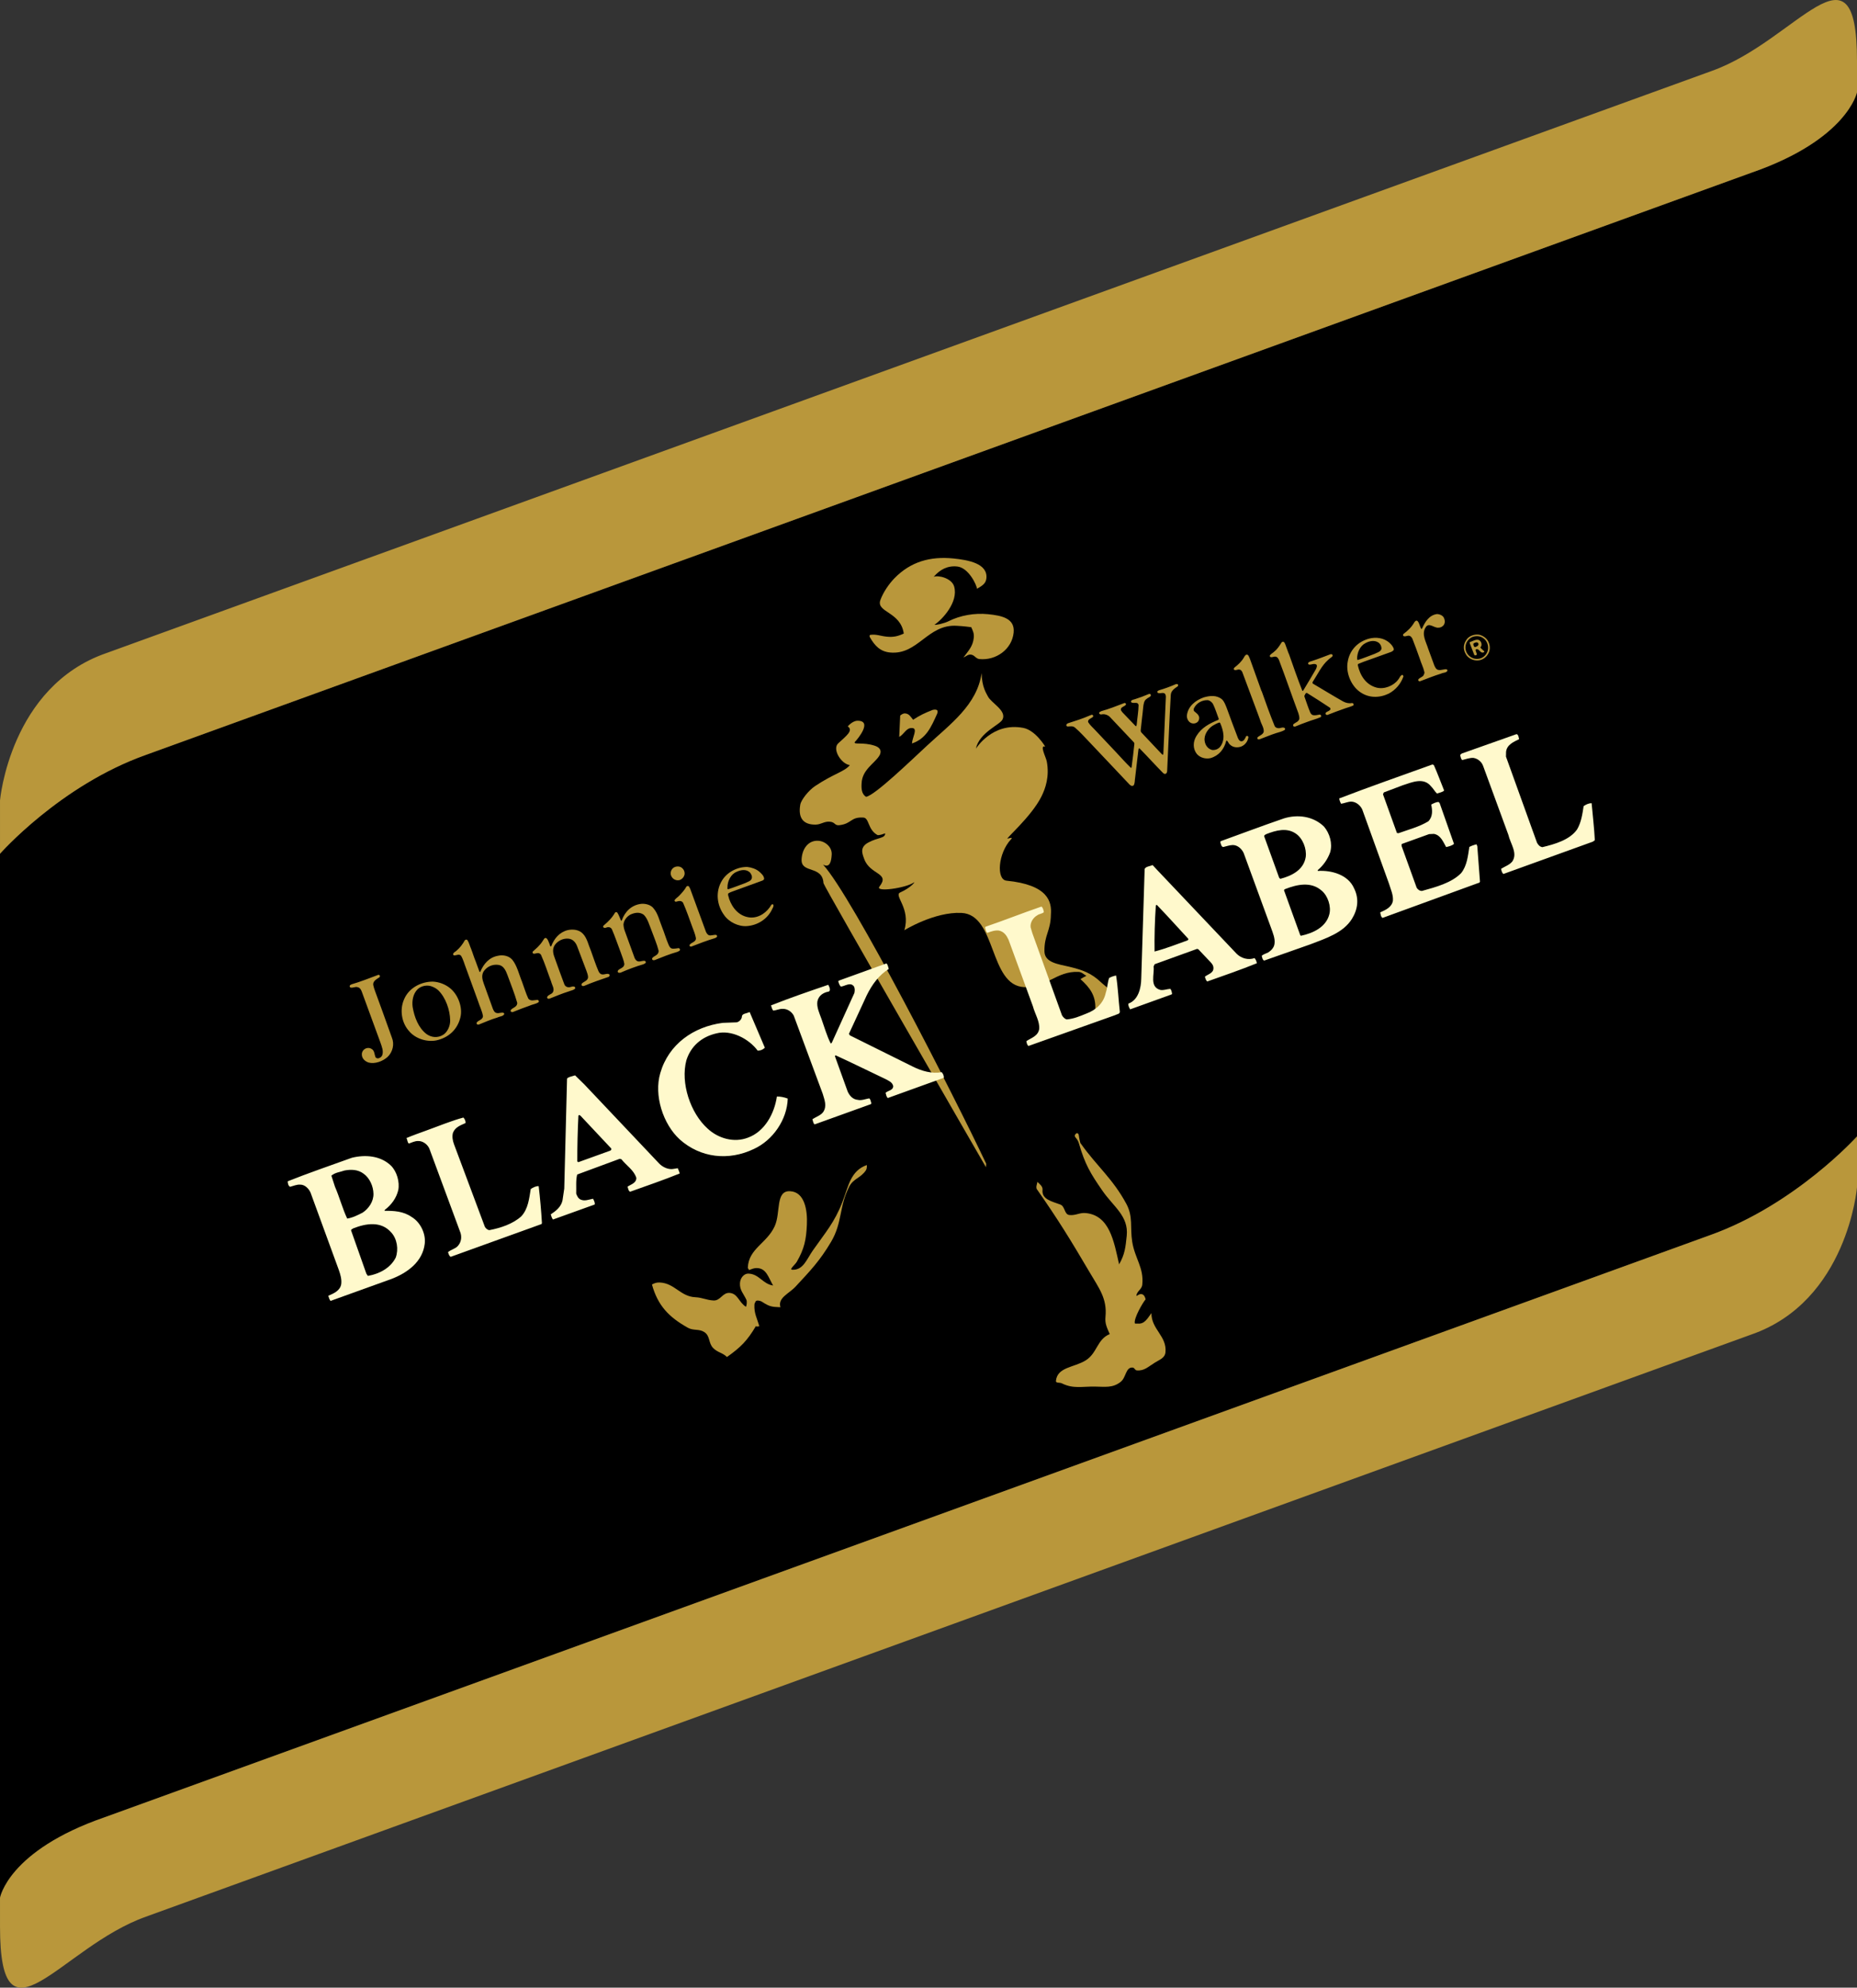
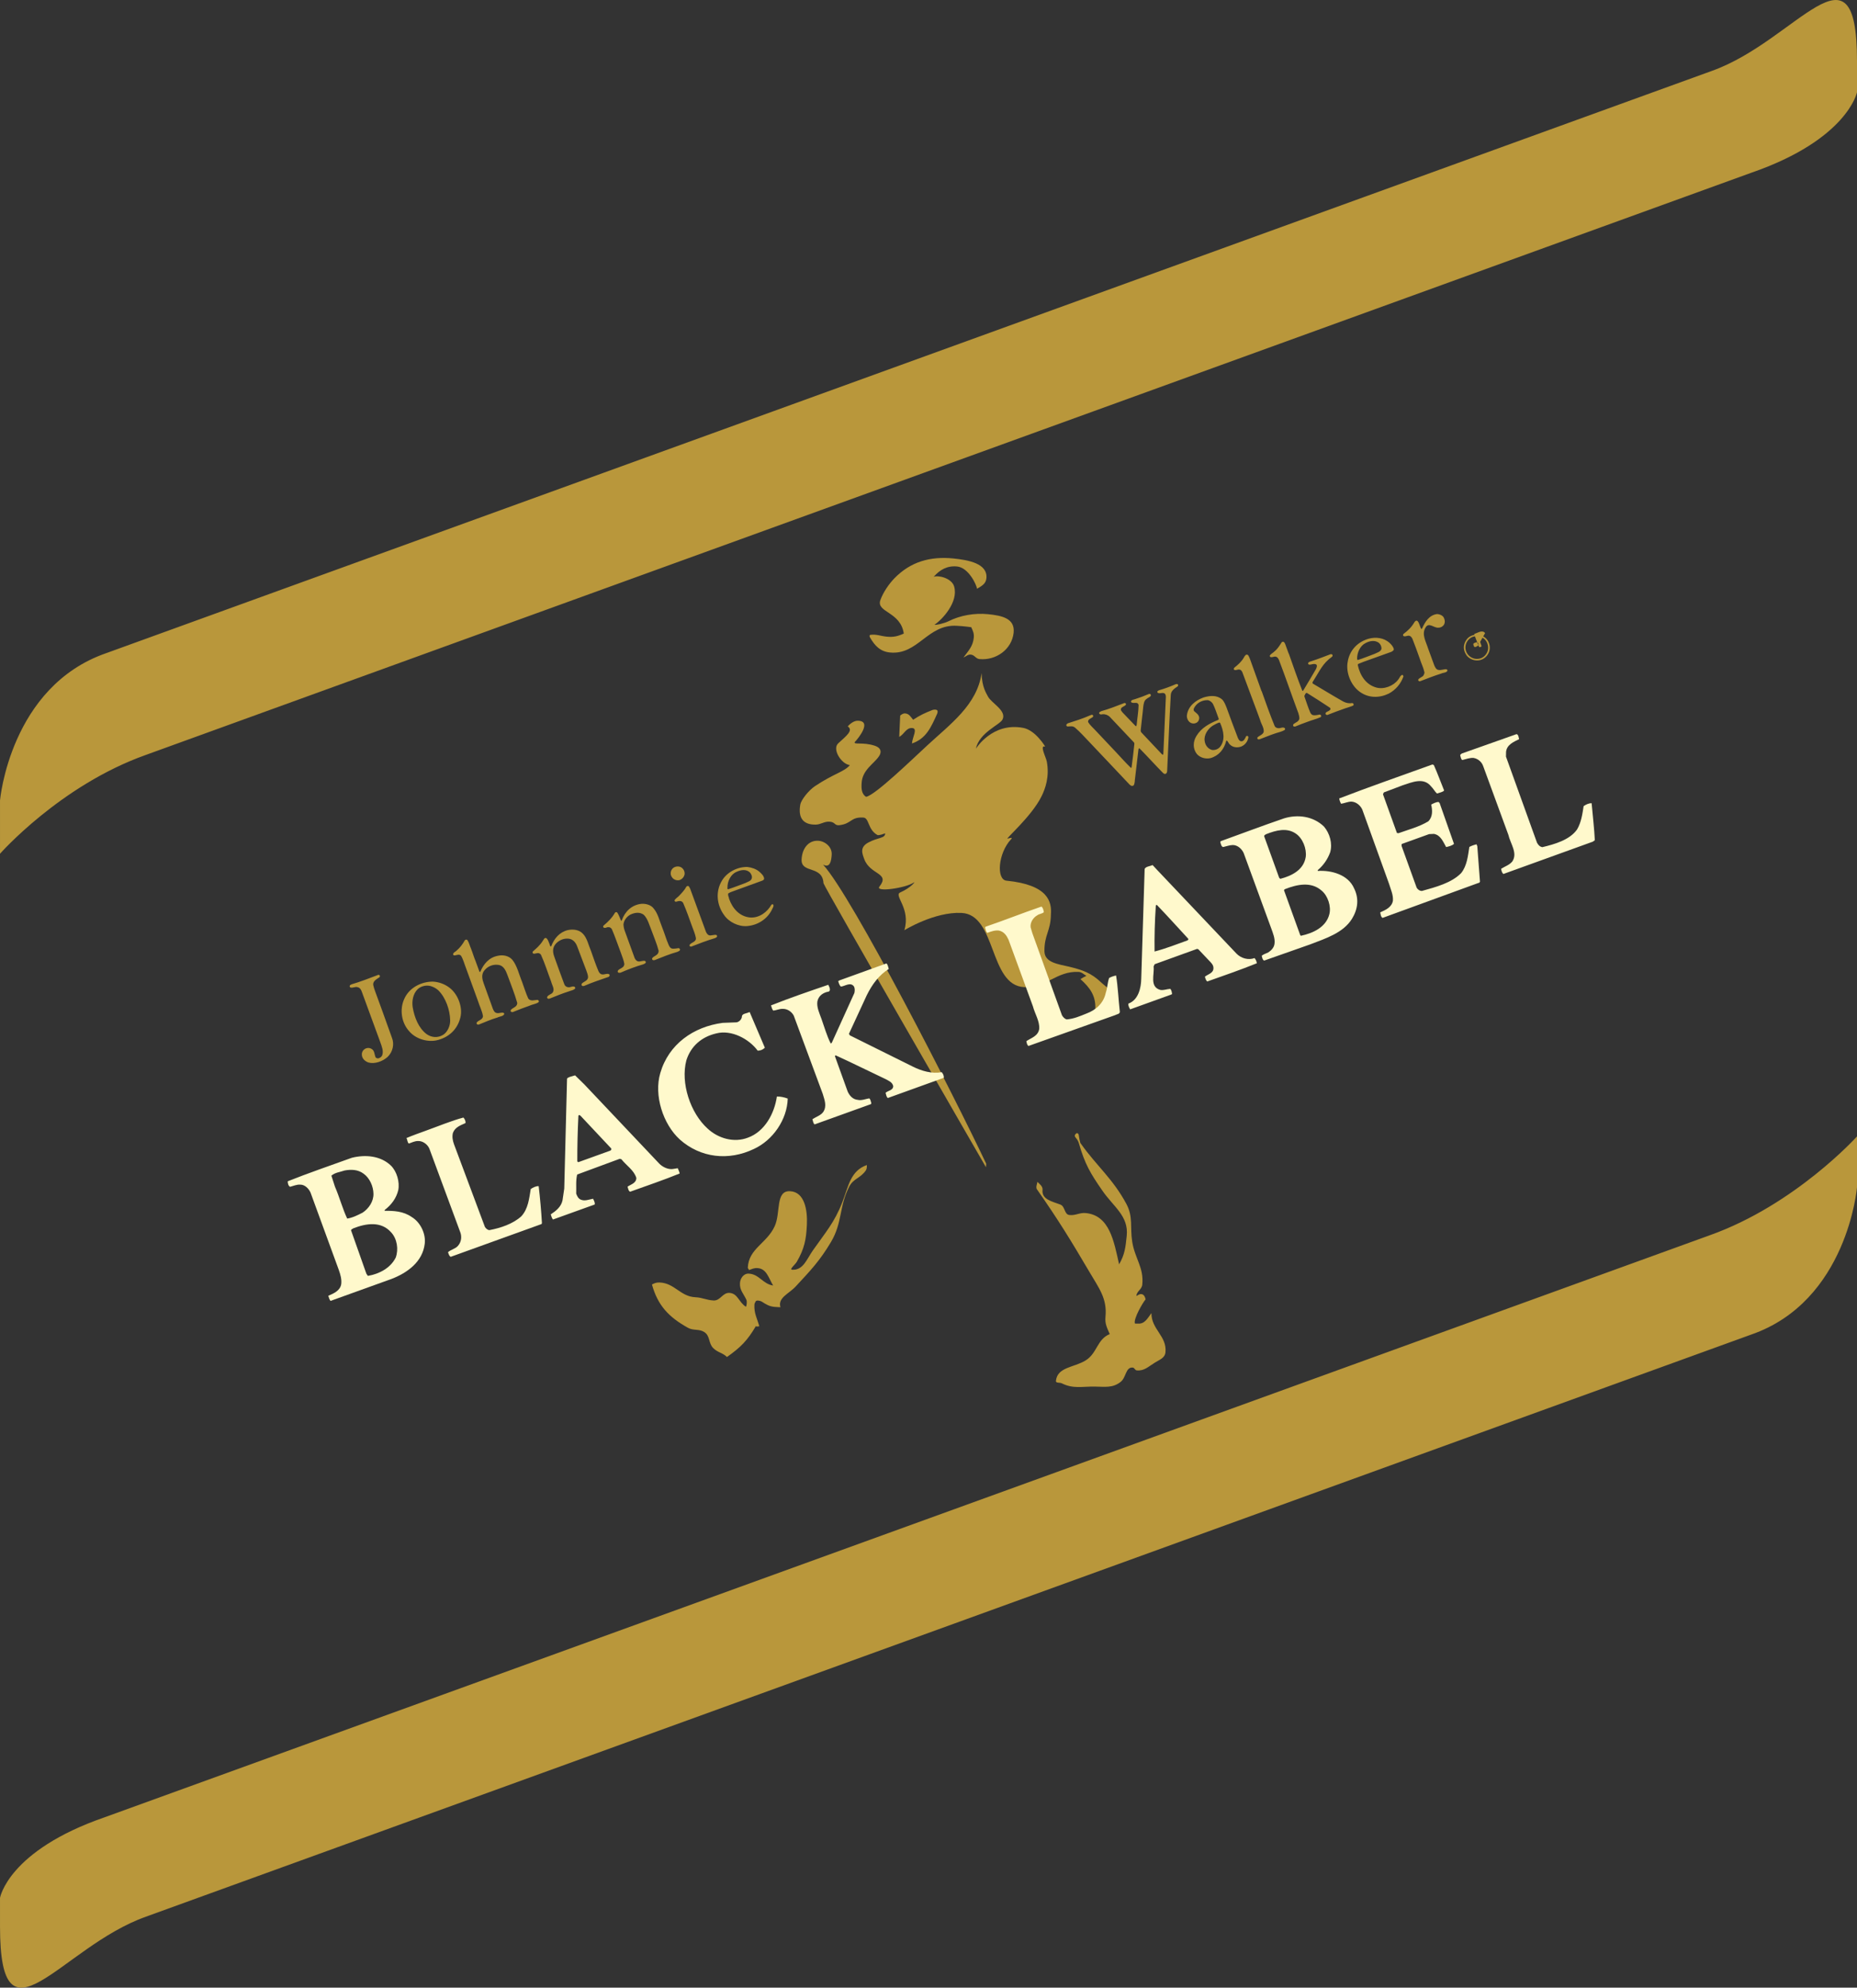
<svg xmlns="http://www.w3.org/2000/svg" xml:space="preserve" width="168.215mm" height="180.028mm" version="1.1" style="shape-rendering:geometricPrecision; text-rendering:geometricPrecision; image-rendering:optimizeQuality; fill-rule:evenodd; clip-rule:evenodd" viewBox="0 0 168.217 180.029">
  <rect x="0" y="0" width="168.217" height="180.029" fill="#333333" stroke="none" />
  <defs>
    <style type="text/css"> .fil2 {fill:#FFF9CC} .fil1 {fill:#B9973B} .fil0 {fill:black} </style>
  </defs>
  <g id="Layer_x0020_1">
    <g id="_736801360">
-       <path class="fil0" d="M9.47 164.599l145.405 -52.717c7.755,-2.757 13.341,-8.953 13.341,-8.953l0 -94.571c0,0 -0.861,4.278 -9.595,7.295l-145.407 52.721c-7.758,2.753 -13.215,8.952 -13.215,8.952l0 94.567c0,0 0.735,-4.274 9.47,-7.294z" />
      <path class="fil1" d="M13.215 68.374l145.407 -52.721c8.734,-3.017 9.595,-7.295 9.595,-7.295l0 -2.818c0,-11.566 -5.418,-1.865 -13.175,0.891l-145.405 52.721c-8.735,3.017 -9.636,13.343 -9.636,13.343l0 4.831c0,0.001 5.458,-6.198 13.215,-8.952zm0 105.227l0 0 145.407 -52.721c8.734,-3.017 9.595,-13.345 9.595,-13.345l0 -4.606c0,0 -5.587,6.196 -13.341,8.953l-145.405 52.717c-8.734,3.021 -9.47,7.294 -9.47,7.294l0 2.597c0,11.565 5.458,1.864 13.215,-0.889zm65.246 -101.433l0 0c0.815,-0.145 4.096,-3.324 5.531,-4.65 2.099,-1.944 4.517,-3.675 4.928,-6.556 0.017,1.289 0.459,1.876 0.566,2.106 0.295,0.607 1.739,1.292 1.323,2.105 -0.246,0.486 -2.1,1.174 -2.409,2.64 0,0 1.485,-2.426 4.288,-1.887 1.118,0.21 1.996,1.698 1.996,1.698 -0.545,-0.185 0.061,0.945 0.138,1.337 0.261,1.37 -0.124,2.46 -0.477,3.168 -0.897,1.825 -3.348,3.912 -3.064,3.827 0.274,-0.078 0.468,-0.121 0.314,0.047 -1.199,1.282 -1.355,3.668 -0.422,3.762 3.787,0.376 4.114,1.913 4.022,3.068 -0.018,1.505 -0.605,1.839 -0.584,3.331 0.018,1.036 1.265,1.16 2.255,1.396 1.211,0.297 1.978,0.561 2.887,1.424 0.418,0.395 0.919,0.631 0.891,1.221 -0.041,0.857 -0.876,1.034 -1.548,1.54 0.021,-0.148 0.117,-0.221 0.123,-0.368 0.056,-1.181 -0.478,-1.92 -1.347,-2.696 0.203,-0.125 0.339,-0.202 0.54,-0.297 -0.256,-0.145 -0.419,-0.344 -0.72,-0.358 -1.986,-0.091 -2.934,1.474 -4.92,1.38 -3.196,-0.152 -2.48,-6.57 -5.677,-6.721 -2.45,-0.116 -5.175,1.568 -5.175,1.568 0.601,-1.974 -0.979,-3.145 -0.384,-3.415 1.029,-0.462 1.413,-1.029 1.252,-0.914 -0.722,0.516 -3.547,0.911 -3.124,0.378 1.003,-1.269 -0.854,-1.04 -1.379,-2.504 -0.172,-0.476 -0.429,-1.052 0.363,-1.484 0.88,-0.482 1.549,-0.368 1.534,-0.837 -0.544,0.209 -0.683,0.159 -0.683,0.159 -0.926,-0.489 -0.735,-1.603 -1.331,-1.59 -1.125,-0.054 -1.006,0.557 -2.124,0.692 -0.478,0.054 -0.353,-0.291 -0.916,-0.318 -0.498,-0.023 -0.753,0.261 -1.251,0.267 -1.113,0.013 -1.595,-0.604 -1.382,-1.809 0.073,-0.425 0.742,-1.283 1.344,-1.684 1.697,-1.134 2.668,-1.299 3.145,-1.896 -0.778,-0.101 -1.624,-1.448 -1.051,-1.974 0.738,-0.678 1.397,-1.167 0.863,-1.532 0,0 0.419,-0.513 0.893,-0.513 1.352,0 0.062,1.603 -0.263,1.937 -0.103,0.253 0.75,-0.02 1.8,0.321 0.923,0.3 0.391,0.968 0.391,0.968 -0.454,0.679 -1.51,1.229 -1.565,2.427 -0.032,0.482 -0.009,0.993 0.409,1.239zm19.45 31.418l0 0c1.451,2.048 2.888,3.161 4.121,5.454 0.629,1.175 0.321,2.096 0.528,3.419 0.241,1.53 1.069,2.347 0.914,3.892 -0.045,0.457 -0.504,0.575 -0.536,1.033 0.156,-0.077 0.261,-0.191 0.453,-0.173 0.24,0.024 0.327,0.252 0.387,0.473 -0.249,0.276 -1.1,1.735 -0.978,2.18 0.116,0.043 0.13,0.006 0.264,0.017 0.619,0.059 0.877,-0.459 1.238,-0.951 -0.013,1.477 1.419,2.08 1.272,3.549 -0.049,0.522 -0.526,0.665 -0.958,0.936 -0.577,0.349 -0.96,0.775 -1.647,0.704 -0.161,-0.017 -0.193,-0.237 -0.355,-0.254 -0.66,-0.064 -0.59,0.907 -1.104,1.299 -0.722,0.568 -1.417,0.432 -2.321,0.423 -1.171,-0.021 -1.968,0.225 -3.015,-0.3 -0.181,-0.085 -0.543,0 -0.523,-0.213 0.128,-1.264 1.615,-1.201 2.685,-1.853 1.065,-0.654 1.03,-1.918 2.189,-2.388 -0.241,-0.568 -0.447,-0.938 -0.385,-1.56 0.166,-1.664 -0.596,-2.607 -1.442,-4.052 -1.767,-2.999 -2.802,-4.687 -4.787,-7.534 0,0 -0.068,-0.158 0,-0.368 0.039,-0.119 0.061,-0.276 0.061,-0.276 0.225,0.213 0.496,0.416 0.467,0.722 -0.086,0.864 0.812,1.035 1.611,1.333 0.446,0.165 0.345,0.902 0.827,0.949 0.579,0.059 0.907,-0.233 1.484,-0.177 2.148,0.216 2.542,2.535 3.013,4.643 0.521,-0.898 0.586,-1.558 0.692,-2.591 0.179,-1.785 -1.193,-2.616 -2.199,-4.072 -1.104,-1.59 -1.591,-2.421 -2.129,-4.279 0,0 -0.043,-0.201 -0.188,-0.395 -0.148,-0.196 -0.25,-0.263 -0.148,-0.422 0.1,-0.165 0.29,-0.179 0.327,0.094 0.037,0.273 0.119,0.717 0.178,0.737zm-19.393 1.934l0 0c0,0 0.042,0.276 -0.079,0.475 -0.476,0.72 -1.138,0.733 -1.52,1.498 -0.923,1.812 -0.598,3.228 -1.635,4.983 -1.026,1.727 -1.845,2.577 -3.206,4.044 -0.612,0.662 -1.639,1.017 -1.382,1.877 0,0 -0.287,-0.004 -0.536,-0.028 -0.482,-0.047 -0.757,-0.222 -1.161,-0.481 -0.121,-0.079 -0.473,-0.148 -0.539,-0.028 -0.052,0.111 -0.118,0.181 -0.121,0.318 -0.04,0.78 0.238,1.208 0.445,1.956 -0.079,-0.03 -0.274,0.075 -0.307,-0.034 -0.778,1.323 -1.372,1.92 -2.623,2.808 -0.4,-0.396 -0.856,-0.404 -1.254,-0.816 -0.439,-0.45 -0.261,-1.091 -0.795,-1.438 -0.484,-0.317 -0.979,-0.111 -1.49,-0.393 -1.731,-0.968 -2.73,-2.013 -3.257,-3.92 0.231,-0.124 0.424,-0.195 0.708,-0.181 1.355,0.061 1.863,1.272 3.22,1.334 0.657,0.03 0.994,0.261 1.656,0.294 0.618,0.03 0.811,-0.716 1.429,-0.686 0.768,0.038 0.851,0.861 1.503,1.256 0.06,-0.098 0.115,-0.479 0.032,-0.644 -0.256,-0.549 -0.606,-0.861 -0.577,-1.481 0.02,-0.455 0.338,-0.899 0.795,-0.877 0.954,0.045 1.261,0.936 2.21,1.077 -0.423,-0.708 -0.6,-1.54 -1.433,-1.577 -0.308,-0.017 -0.475,0.081 -0.761,0.179 0.003,-0.098 -0.102,-0.128 -0.1,-0.221 0.083,-1.743 1.721,-2.18 2.44,-3.762 0.555,-1.222 0.043,-3.227 1.389,-3.161 1.317,0.063 1.586,1.714 1.523,3.029 -0.061,1.361 -0.234,2.184 -0.908,3.354 -0.149,0.272 -0.736,0.714 -0.414,0.731 0.994,0.049 1.296,-0.938 1.857,-1.74 1.142,-1.633 1.965,-2.536 2.686,-4.402 0.552,-1.455 0.74,-2.819 2.204,-3.341zm7.833 -54.94l0 0c1.353,0.138 3.141,0.451 3.001,1.803 -0.049,0.494 -0.42,0.689 -0.852,0.943 -0.018,-0.319 -0.752,-1.914 -1.796,-2.018 -0.883,-0.088 -1.562,0.28 -2.129,0.941 0.381,-0.182 1.635,0.105 1.856,0.867 0.412,1.415 -1.092,3.013 -1.778,3.466 0.088,0.061 0.877,-0.121 1.26,-0.31 1.067,-0.544 2.386,-0.766 3.578,-0.645 1.286,0.128 2.458,0.384 2.33,1.67 -0.152,1.508 -1.591,2.544 -3.103,2.396 -0.335,-0.037 -0.434,-0.371 -0.771,-0.404 -0.28,-0.027 -0.421,0.162 -0.672,0.261 0.464,-0.631 0.857,-1.009 0.936,-1.802 0.034,-0.375 -0.075,-0.602 -0.231,-0.942 0,0 -0.708,-0.101 -1.286,-0.125 -2.671,-0.179 -3.534,2.669 -6.077,2.416 -0.882,-0.088 -1.374,-0.607 -1.809,-1.366 -0.096,-0.182 0.021,-0.23 0.021,-0.23 0.577,-0.077 0.907,0.105 1.501,0.163 0.601,0.061 1,-0.034 1.539,-0.281 -0.284,-1.998 -2.515,-1.907 -2.122,-3.027 0.253,-0.708 0.772,-1.462 1.282,-1.988 1.463,-1.496 3.235,-1.994 5.321,-1.788z" />
      <path class="fil1" d="M84.476 64.302c0.174,-0.054 0.366,-0.034 0.422,0.031 0.059,0.078 0.038,0.202 -0.007,0.314 -0.557,1.238 -0.996,2.253 -2.281,2.692 0.029,-0.553 0.564,-1.376 0.013,-1.4 -0.552,-0.027 -0.697,0.546 -1.167,0.806l0.089 -1.938c0.128,-0.094 0.253,-0.199 0.439,-0.191 0.364,0.017 0.513,0.307 0.73,0.574 0.634,-0.415 1.063,-0.614 1.762,-0.887zm-10.369 11.847l0 0c0.623,0.03 1.275,0.557 1.234,1.249 -0.031,0.546 -0.141,1.268 -0.785,0.91 2.667,2.933 11.827,20.854 14.777,27.09l-0.019 0.321c0,0 -14.701,-25.463 -14.718,-25.726 -0.093,-1.644 -2.046,-0.844 -1.984,-2.156 0.045,-0.925 0.57,-1.728 1.496,-1.688z" />
      <path class="fil2" d="M129.884 69.292c0.328,0.73 0.621,1.542 0.933,2.308 -0.148,0.156 -0.439,0.196 -0.648,0.27 -0.196,-0.169 -0.334,-0.456 -0.541,-0.651 -0.676,-0.841 -1.723,-0.365 -2.573,-0.091l-1.702 0.645 -0.075 0.168 1.263 3.506 0.142 0.018c0.928,-0.334 1.863,-0.571 2.699,-1.073 0.421,-0.425 0.377,-1.016 0.263,-1.519 0.198,-0.108 0.459,-0.236 0.66,-0.239l0.102 0.097 1.303 3.701c-0.179,0.166 -0.459,0.23 -0.712,0.29 -0.271,-0.476 -0.487,-1.08 -1.105,-1.194l-0.436 0.02c-0.84,0.303 -1.678,0.607 -2.488,0.898l-0.007 0.172 1.365 3.779c0.095,0.169 0.281,0.304 0.482,0.297 1.259,-0.351 2.684,-0.728 3.55,-1.616 0.537,-0.668 0.616,-1.58 0.741,-2.368 0.196,-0.105 0.439,-0.194 0.656,-0.237l0.066 0.179 0.242 3.202 -0.042 0.081 -8.777 3.2c-0.163,-0.074 -0.186,-0.338 -0.215,-0.501 0.501,-0.217 1.051,-0.475 1.147,-1.053 0.044,-0.529 -0.196,-1.016 -0.352,-1.538l-2.422 -6.718c-0.169,-0.378 -0.56,-0.712 -1.006,-0.722 -0.302,0.007 -0.589,0.145 -0.913,0.196 -0.087,-0.148 -0.145,-0.312 -0.172,-0.482 2.737,-1.054 5.687,-2.082 8.444,-3.077l0.128 0.052zm7.494 -2.8l0 0 -4.959 1.755c-0.048,0.051 -0.14,0.085 -0.148,0.156 0.053,0.148 0.057,0.347 0.189,0.435 0.344,-0.088 0.703,-0.215 1.018,-0.192 0.413,0.071 0.752,0.364 0.884,0.762l2.272 6.199c0.187,0.813 0.865,1.653 0.363,2.413 -0.259,0.327 -0.659,0.439 -1.014,0.668 0.014,0.132 0.057,0.351 0.204,0.47l8.095 -2.924 0.186 -0.131c-0.054,-1.1 -0.191,-2.237 -0.29,-3.354 -0.272,-0.003 -0.504,0.116 -0.723,0.26 -0.113,0.719 -0.214,1.468 -0.594,2.115 -0.669,0.952 -2.023,1.337 -3.147,1.606 -0.253,-0.041 -0.387,-0.232 -0.483,-0.401 -0.941,-2.607 -1.884,-5.216 -2.811,-7.798l0.008 -0.442c0.077,-0.642 0.665,-0.885 1.181,-1.141 -0.039,-0.117 -0.047,-0.421 -0.23,-0.455zm-43.037 15.621l0 0c0.136,0.086 0.191,0.34 0.215,0.501 -0.114,0.142 -0.421,0.153 -0.577,0.277 -0.369,0.199 -0.679,0.648 -0.619,1.101l0.154 0.523 2.683 7.436c0.092,0.169 0.26,0.347 0.442,0.381 0.653,-0.063 1.152,-0.28 1.774,-0.532 0.866,-0.318 1.558,-0.94 1.757,-1.895 0.148,-0.428 0.148,-0.901 0.3,-1.326 0.197,-0.108 0.378,-0.172 0.629,-0.226 0.175,1.053 0.214,2.193 0.342,3.299 -0.024,0.209 -0.267,0.197 -0.434,0.295l-7.84 2.789c-0.136,-0.088 -0.166,-0.278 -0.192,-0.438 0.436,-0.294 1.058,-0.449 1.162,-1.101 0.055,-0.698 -0.383,-1.347 -0.574,-2.062l-2.204 -6.019c-0.174,-0.375 -0.402,-0.736 -0.878,-0.834 -0.351,-0.043 -0.684,0.078 -1.043,0.21 -0.136,-0.091 -0.148,-0.321 -0.205,-0.47l0.039 -0.084c1.752,-0.597 3.349,-1.241 5.068,-1.827zm10.357 -0.042l0 0c-0.093,1.368 -0.13,2.739 -0.111,4.11 1.024,-0.267 2.031,-0.664 2.962,-0.999 0.059,-0.028 0.14,-0.087 0.077,-0.169 -0.943,-1.015 -1.857,-2.042 -2.828,-3.047 -0.083,-0.037 -0.079,0.065 -0.1,0.105zm0.207 -3.188l0 0 7.112 7.498c0.422,0.425 1.06,0.6 1.629,0.395 0.111,0.134 0.182,0.296 0.205,0.468 -1.477,0.601 -2.988,1.115 -4.488,1.65 -0.132,-0.084 -0.181,-0.307 -0.22,-0.429 0.254,-0.222 0.765,-0.31 0.776,-0.752 0.024,-0.314 -0.225,-0.53 -0.391,-0.705l-0.982 -1.036 -0.114 -0.027 -3.837 1.387 -0.094 0.202c0.087,0.712 -0.391,1.836 0.596,2.123 0.293,0.064 0.582,-0.074 0.913,-0.094 0.105,0.101 0.139,0.29 0.163,0.453l-0.049 0.053 -3.749 1.351c-0.098,-0.169 -0.199,-0.372 -0.154,-0.524 0.901,-0.323 1.146,-1.431 1.158,-2.244l0.309 -9.942c0.087,-0.236 0.489,-0.246 0.718,-0.361l0.498 0.535zm9.782 -3.327l0 0c-0.051,0.051 -0.181,0.063 -0.169,0.196l1.355 3.749 0.101 0.098c1.022,-0.267 2.119,-0.796 2.305,-1.98 0.1,-0.749 -0.273,-1.702 -0.901,-2.12 -0.809,-0.554 -1.769,-0.307 -2.691,0.057zm1.725 4.971l0 0c-0.061,0.02 -0.079,0.065 -0.101,0.105l1.463 4.046 0.06 0.081c1.133,-0.239 2.291,-0.794 2.584,-1.95 0.183,-0.709 -0.13,-1.681 -0.707,-2.15 -0.936,-0.817 -2.174,-0.574 -3.3,-0.132zm3.511 -5.673l0 0c-0.977,-0.935 -2.368,-1.114 -3.618,-0.73 -1.96,0.672 -3.839,1.384 -5.728,2.065l-0.039 0.085c0.056,0.148 0.082,0.411 0.263,0.444 0.284,-0.067 0.581,-0.175 0.883,-0.182 0.443,0.011 0.806,0.354 0.976,0.732l2.477 6.769c0.173,0.48 0.383,0.976 0.314,1.444 -0.039,0.352 -0.314,0.621 -0.562,0.78 -0.201,0.105 -0.453,0.163 -0.598,0.314 0.042,0.122 0.059,0.355 0.221,0.429l4.181 -1.472c1.427,-0.549 2.98,-1.039 3.775,-2.311 0.534,-0.871 0.662,-1.832 0.185,-2.777 -0.544,-1.229 -2.048,-1.637 -3.275,-1.562l-0.02 -0.064c0.518,-0.432 0.91,-0.995 1.138,-1.63 0.224,-0.79 -0.039,-1.714 -0.572,-2.335zm-53.192 17.742l0 0c0.235,-0.055 0.418,-0.239 0.472,-0.475 -0.017,-0.335 0.395,-0.31 0.652,-0.44 0.088,-0.028 0.094,0.069 0.114,0.13l1.316 3.084c-0.171,0.174 -0.406,0.27 -0.649,0.267 -0.792,-1.073 -2.385,-1.917 -3.749,-1.564 -1.312,0.304 -2.302,1.136 -2.713,2.437 -0.544,2.058 0.366,4.781 1.925,6.185 0.972,0.903 2.401,1.303 3.653,0.82 1.527,-0.553 2.398,-2.189 2.622,-3.725 0.3,-0.008 0.667,0.064 0.983,0.186 -0.056,1.915 -1.351,3.776 -3.066,4.564 -2.283,1.094 -4.823,0.82 -6.716,-0.862 -1.517,-1.388 -2.357,-3.999 -1.764,-6.01 0.754,-2.612 2.996,-4.198 5.651,-4.55l1.268 -0.047zm8.299 -3.401l0 0c-1.843,0.631 -3.412,1.164 -5.188,1.867 0.056,0.156 0.1,0.374 0.204,0.472 0.259,-0.022 0.548,-0.162 0.822,-0.158 0.432,-0.024 0.833,0.237 1.032,0.607l2.627 7.087c0.162,0.548 0.397,1.108 0.049,1.641 -0.226,0.319 -0.658,0.443 -0.983,0.66 0.052,0.152 0.069,0.385 0.2,0.469l5.101 -1.836 0.036 -0.085c-0.056,-0.148 -0.059,-0.351 -0.194,-0.438 -0.347,0.058 -0.697,0.216 -1.032,0.136 -0.455,-0.038 -0.746,-0.376 -0.916,-0.751l-1.126 -3.12c-0.022,-0.06 -0.056,-0.152 0.047,-0.156 1.496,0.682 3.07,1.468 4.54,2.161 0.299,0.165 0.571,0.27 0.662,0.607 0.01,0.406 -0.465,0.406 -0.692,0.621 0.056,0.152 0.059,0.355 0.204,0.471l5.065 -1.827c0.039,-0.182 -0.069,-0.381 -0.182,-0.511 -0.893,0.156 -1.797,-0.097 -2.623,-0.509l-5.698 -2.828 -0.083 -0.14 1.616 -3.496c0.491,-0.992 1.107,-1.823 1.991,-2.376 -0.056,-0.154 -0.079,-0.411 -0.215,-0.502l-4.256 1.538 -0.112 0.071c0.055,0.148 0.101,0.37 0.247,0.489 0.36,-0.03 0.858,-0.442 1.178,-0.021 0.108,0.202 0.079,0.412 0.045,0.597l-2.04 4.495c-0.02,0.04 -0.07,0.091 -0.11,0.073 -0.349,-0.684 -0.57,-1.487 -0.83,-2.208 -0.193,-0.541 -0.449,-1.058 -0.373,-1.593 0.101,-0.477 0.446,-0.74 0.878,-0.861 0.435,-0.02 0.211,-0.446 0.108,-0.647zm-33.05 12.023l0 0c0.114,0.128 0.222,0.327 0.182,0.505 -0.466,0.207 -0.947,0.378 -1.135,0.891 -0.085,0.331 -0.025,0.682 0.096,1.015l2.802 7.495c0.087,0.14 0.242,0.288 0.412,0.291 1.016,-0.195 2.104,-0.554 2.873,-1.238 0.64,-0.673 0.727,-1.65 0.867,-2.485 0.217,-0.144 0.477,-0.272 0.72,-0.26 0.128,1.106 0.229,2.227 0.294,3.35l-0.039 0.085 -8.217 2.965c-0.152,-0.051 -0.197,-0.27 -0.253,-0.419 0.256,-0.229 0.667,-0.308 0.885,-0.556 0.34,-0.365 0.389,-0.887 0.199,-1.325l-2.777 -7.508c-0.168,-0.378 -0.59,-0.699 -1.022,-0.678 -0.274,-0.008 -0.563,0.132 -0.833,0.229 -0.145,-0.116 -0.118,-0.331 -0.215,-0.5 0.56,-0.236 1.19,-0.462 1.759,-0.666 1.141,-0.41 2.32,-0.903 3.401,-1.19zm10.628 -0.138l0 0c-0.05,-0.047 -0.155,-0.148 -0.214,-0.022 -0.068,1.378 -0.102,2.757 -0.099,4.137l0.092 0.067 2.879 -1.039c0.09,-0.03 0.128,-0.117 0.098,-0.207l-2.756 -2.936zm0.322 -2.865l0 0 -0.836 -0.817 -0.491 0.144c-0.08,0.063 -0.221,0.047 -0.239,0.189l-0.251 9.922 -0.158 1.069c-0.123,0.586 -0.602,0.964 -1.066,1.268 0.054,0.148 0.089,0.336 0.202,0.466l3.778 -1.36c0.049,-0.152 -0.069,-0.382 -0.151,-0.523 -0.38,0.075 -0.762,0.243 -1.131,0.072 -0.203,-0.098 -0.307,-0.299 -0.393,-0.538 0.023,-0.584 -0.049,-1.167 0.089,-1.727l3.855 -1.424 0.154 0.043c0.439,0.558 1.133,0.983 1.35,1.686 0.003,0.471 -0.469,0.575 -0.795,0.793 0.052,0.155 0.07,0.384 0.231,0.461 1.501,-0.54 3.043,-1.062 4.49,-1.652 -0.034,-0.189 -0.108,-0.3 -0.173,-0.479l-0.351 0.057c-0.471,0.106 -1.002,-0.144 -1.324,-0.471l-6.79 -7.178zm-21.724 7.802l0 0c-0.39,0.141 -0.854,0.173 -1.187,0.466l0.323 0.998c0.409,0.938 0.685,1.992 1.109,2.888 0.484,-0.071 0.972,-0.318 1.4,-0.538 0.547,-0.367 0.996,-1.004 0.979,-1.71 -0.009,-0.675 -0.349,-1.434 -0.893,-1.816 -0.513,-0.387 -1.129,-0.399 -1.73,-0.289zm0.801 5.235l0 0c-0.047,0.051 -0.18,0.065 -0.208,0.177l1.39 3.937 0.133 0.194c1.025,-0.17 2.05,-0.706 2.525,-1.658 0.272,-0.742 0.127,-1.708 -0.421,-2.291 -0.914,-1.026 -2.257,-0.81 -3.419,-0.359zm-0.135 -6.389l0 0c-1.917,0.691 -3.997,1.406 -5.808,2.129 -0.004,0.169 0.05,0.422 0.215,0.499 0.311,-0.079 0.601,-0.218 0.914,-0.196 0.402,-0.009 0.765,0.338 0.934,0.712l2.561 7.008c0.152,0.422 0.273,0.855 0.224,1.276 -0.087,0.607 -0.677,0.857 -1.174,1.071 0.054,0.148 0.088,0.336 0.204,0.464l5.516 -1.986c1.458,-0.56 2.826,-1.561 3.017,-3.192 0.112,-0.917 -0.401,-1.953 -1.178,-2.419 -0.771,-0.538 -1.628,-0.568 -2.475,-0.564l0.039 -0.085c0.584,-0.449 1.043,-1.052 1.217,-1.793 0.144,-0.735 -0.133,-1.684 -0.657,-2.206 -0.939,-0.913 -2.335,-1.022 -3.549,-0.718z" />
      <path class="fil1" d="M42.335 85.139c0.155,0.225 0.223,0.543 0.338,0.796 0.144,0.36 0.26,0.776 0.412,1.127l0.343 0.939c0.023,0.027 0.054,0.054 0.079,0.02 0.3,-0.723 0.808,-1.313 1.603,-1.455 0.453,-0.104 0.979,0 1.292,0.355 0.44,0.533 0.613,1.343 0.892,2.014 0.186,0.506 0.338,1.026 0.562,1.509 0.208,0.266 0.537,0.134 0.814,0.118 0.047,-0.004 0.086,0.03 0.123,0.064 0.032,0.053 0.028,0.115 -0.017,0.154 -0.238,0.162 -0.544,0.185 -0.808,0.308 -0.511,0.175 -1.003,0.374 -1.496,0.57 -0.068,0.025 -0.144,0.01 -0.197,-0.039 -0.031,-0.053 -0.024,-0.098 -0.003,-0.144 0.111,-0.14 0.276,-0.187 0.408,-0.299 0.118,-0.077 0.204,-0.243 0.165,-0.374 -0.24,-0.844 -0.58,-1.668 -0.877,-2.49 -0.152,-0.408 -0.353,-0.864 -0.825,-0.921 -0.536,-0.076 -1.066,0.169 -1.354,0.627 -0.181,0.347 -0.102,0.695 0.033,1.066l0.818 2.27c0.072,0.173 0.159,0.376 0.379,0.402 0.197,0.041 0.396,-0.081 0.602,-0.02 0.035,0.024 0.065,0.075 0.056,0.116 -0.114,0.221 -0.408,0.195 -0.611,0.306 -0.585,0.175 -1.114,0.404 -1.68,0.635 -0.062,0.025 -0.133,0.012 -0.183,-0.032 -0.041,-0.047 -0.036,-0.095 -0.018,-0.152 0.167,-0.218 0.529,-0.229 0.567,-0.562 -0.065,-0.453 -0.317,-0.936 -0.459,-1.398l-1.084 -2.976c-0.136,-0.34 -0.25,-0.793 -0.448,-1.11 -0.171,-0.193 -0.426,-0.017 -0.626,-0.03 -0.056,-0.013 -0.083,-0.054 -0.09,-0.111 0.023,-0.169 0.217,-0.213 0.321,-0.327 0.3,-0.256 0.54,-0.573 0.739,-0.93 0.06,-0.067 0.174,-0.088 0.234,-0.023zm-8.062 3.155l0 0c0.059,-0.011 0.096,0.027 0.136,0.064 0.018,0.056 0.002,0.119 -0.042,0.159 -0.244,0.166 -0.608,0.344 -0.557,0.696 0.069,0.354 0.236,0.712 0.343,1.039 0.175,0.449 0.332,0.942 0.507,1.39l0.837 2.332c0.251,0.594 0.083,1.306 -0.388,1.757 -0.435,0.391 -1.143,0.662 -1.727,0.505 -0.31,-0.107 -0.577,-0.341 -0.603,-0.684 -0.023,-0.199 0.064,-0.396 0.227,-0.513 0.192,-0.151 0.458,-0.163 0.663,-0.03 0.264,0.148 0.246,0.505 0.349,0.751 0.062,0.079 0.141,0.096 0.242,0.1 0.169,-0.045 0.3,-0.126 0.363,-0.282 0.141,-0.385 -0.038,-0.785 -0.17,-1.173 -0.57,-1.536 -1.123,-3.084 -1.682,-4.592 -0.07,-0.19 -0.17,-0.358 -0.38,-0.402 -0.211,-0.074 -0.454,0.101 -0.649,0.027 -0.045,-0.02 -0.066,-0.075 -0.07,-0.125 0.021,-0.101 0.1,-0.121 0.172,-0.159 0.797,-0.23 1.634,-0.562 2.429,-0.861zm27.528 -9.665l0 0c0.149,0.132 0.229,0.324 0.217,0.522 -0.033,0.259 -0.211,0.477 -0.459,0.56 -0.217,0.054 -0.447,-0.007 -0.609,-0.162 -0.117,-0.116 -0.212,-0.304 -0.194,-0.469 0,-0.229 0.149,-0.459 0.363,-0.547 0.232,-0.097 0.502,-0.07 0.681,0.096zm0.609 1.667l0 0 0.103 0.182c0.466,1.286 0.963,2.611 1.437,3.921 0.076,0.169 0.2,0.344 0.415,0.327 0.156,-0.011 0.32,-0.059 0.483,-0.055 0.049,0.006 0.072,0.034 0.101,0.074 0.031,0.051 -0.006,0.112 -0.045,0.152l-0.132 0.071c-0.706,0.209 -1.462,0.496 -2.145,0.765 -0.049,0.007 -0.111,0.004 -0.134,-0.034 -0.036,-0.023 -0.04,-0.07 -0.029,-0.114 0.152,-0.247 0.616,-0.257 0.573,-0.634 -0.062,-0.345 -0.224,-0.716 -0.345,-1.049 -0.255,-0.705 -0.507,-1.431 -0.808,-2.119 -0.05,-0.118 -0.201,-0.183 -0.32,-0.176 -0.125,-0.007 -0.246,0.061 -0.367,0.067 -0.042,-0.02 -0.094,-0.059 -0.094,-0.124 0.084,-0.176 0.29,-0.277 0.421,-0.421 0.241,-0.257 0.481,-0.503 0.652,-0.824 0.053,-0.07 0.181,-0.09 0.234,-0.01zm-6.491 2.358l0 0c-0.057,-0.059 -0.139,-0.043 -0.198,-0.007 -0.267,0.475 -0.636,0.843 -1.031,1.171 -0.047,0.041 -0.073,0.112 -0.041,0.159 0.132,0.162 0.32,-0.027 0.475,0 0.132,-0.011 0.24,0.084 0.302,0.182 0.294,0.677 0.538,1.409 0.804,2.108 0.11,0.341 0.28,0.708 0.327,1.042 -0.003,0.121 -0.061,0.233 -0.159,0.304 -0.148,0.128 -0.36,0.159 -0.441,0.334 -0.011,0.041 0,0.098 0.033,0.125 0.059,0.061 0.145,0.031 0.218,0.027 0.668,-0.29 1.376,-0.56 2.073,-0.762 0.094,-0.051 0.195,-0.074 0.221,-0.172 0.007,-0.047 -0.024,-0.098 -0.073,-0.132 -0.199,-0.047 -0.399,0.074 -0.596,0.047 -0.176,-0.02 -0.284,-0.175 -0.346,-0.314l-0.901 -2.481c-0.065,-0.182 -0.101,-0.378 -0.108,-0.56 0.036,-0.378 0.303,-0.709 0.632,-0.891 0.401,-0.183 0.837,-0.253 1.209,0.023 0.363,0.362 0.495,0.925 0.699,1.413 0.212,0.594 0.492,1.228 0.645,1.845 0.007,0.139 -0.054,0.273 -0.166,0.358 -0.128,0.115 -0.327,0.168 -0.419,0.324 -0.02,0.04 0,0.094 0.025,0.135 0.054,0.054 0.12,0.03 0.193,0.03 0.695,-0.28 1.359,-0.547 2.077,-0.755l0.177 -0.091c0.034,-0.036 0.072,-0.101 0.043,-0.148 -0.027,-0.041 -0.069,-0.088 -0.119,-0.095 -0.188,0.024 -0.373,0.065 -0.561,0.048 -0.194,-0.027 -0.273,-0.186 -0.345,-0.345 -0.224,-0.512 -0.372,-1.058 -0.59,-1.595 -0.231,-0.564 -0.379,-1.242 -0.748,-1.674 -0.238,-0.354 -0.746,-0.476 -1.129,-0.446 -0.871,0.094 -1.49,0.688 -1.78,1.505 -0.006,0.013 -0.034,0.037 -0.063,0.024 -0.109,-0.23 -0.194,-0.534 -0.342,-0.736zm-6.43 2.319l0 0c-0.052,-0.041 -0.128,-0.013 -0.179,0.027 -0.148,0.226 -0.287,0.455 -0.467,0.635 -0.178,0.213 -0.393,0.364 -0.59,0.56 -0.007,0.05 -0.017,0.09 0.014,0.141 0.098,0.098 0.237,0.011 0.367,0 0.139,-0.04 0.289,0.015 0.369,0.136 0.359,0.786 0.612,1.617 0.926,2.439 0.076,0.321 0.333,0.654 0.152,0.965 -0.122,0.191 -0.403,0.199 -0.518,0.422 -0.01,0.035 -0.003,0.098 0.036,0.13 0.051,0.041 0.123,0.041 0.199,0.015 0.557,-0.223 1.121,-0.457 1.715,-0.645 0.201,-0.088 0.408,-0.092 0.57,-0.247 0.049,-0.04 0.025,-0.108 -0.007,-0.156 -0.183,-0.132 -0.408,0.061 -0.603,0.02 -0.163,-0.01 -0.304,-0.118 -0.356,-0.273 -0.284,-0.743 -0.556,-1.521 -0.837,-2.295 -0.162,-0.415 -0.292,-0.847 -0.023,-1.252 0.274,-0.392 0.781,-0.637 1.271,-0.574 0.384,0.047 0.632,0.361 0.757,0.696l0.84 2.217c0.064,0.173 0.138,0.379 0.145,0.561 -0.006,0.321 -0.345,0.395 -0.543,0.567 -0.037,0.061 -0.076,0.121 -0.031,0.182 0.04,0.081 0.135,0.071 0.217,0.054 0.73,-0.314 1.471,-0.56 2.233,-0.825l0.062 -0.068c0.023,-0.047 0.021,-0.103 -0.004,-0.148 -0.195,-0.135 -0.443,0.038 -0.663,-0.003 -0.179,-0.02 -0.268,-0.168 -0.334,-0.307 -0.253,-0.593 -0.454,-1.218 -0.671,-1.815 -0.228,-0.526 -0.349,-1.158 -0.722,-1.549 -0.348,-0.385 -0.907,-0.442 -1.384,-0.341 -0.743,0.186 -1.224,0.753 -1.494,1.451l-0.047 0.04c-0.065,-0.048 -0.087,-0.138 -0.104,-0.216 -0.084,-0.193 -0.142,-0.428 -0.294,-0.544zm17.225 -6.003l0 0c-0.521,0.215 -0.831,0.867 -0.815,1.424 -0.016,0.057 -0.01,0.139 0.056,0.151 0.529,-0.168 1.062,-0.384 1.579,-0.573 0.205,-0.112 0.449,-0.151 0.548,-0.37 0.091,-0.193 -0.02,-0.432 -0.149,-0.581 -0.336,-0.32 -0.821,-0.242 -1.219,-0.05zm2.08 -0.01l0 0c-0.29,-0.256 -0.723,-0.396 -1.089,-0.436 -0.903,-0.024 -1.862,0.471 -2.321,1.261 -0.583,0.985 -0.453,2.186 0.204,3.088 0.429,0.639 1.323,1.074 2.094,1.003 0.95,-0.077 1.794,-0.617 2.225,-1.451 0.057,-0.154 0.214,-0.32 0.142,-0.489 -0.032,-0.05 -0.111,-0.033 -0.164,-0.003 -0.386,0.681 -1.099,1.218 -1.924,1.167 -0.975,-0.084 -1.611,-0.823 -1.915,-1.694 -0.013,-0.165 -0.149,-0.338 -0.07,-0.489 0.188,-0.128 0.425,-0.179 0.65,-0.274l2.367 -0.86c0.097,-0.034 0.195,-0.071 0.228,-0.182 -0.013,-0.277 -0.244,-0.474 -0.428,-0.642zm-29.595 10.42l0 0c-0.442,-0.209 -1.009,-0.112 -1.364,0.212 -0.431,0.428 -0.527,1.077 -0.456,1.611 0.156,0.938 0.532,1.902 1.26,2.456 0.461,0.327 1.028,0.363 1.507,0.066 0.408,-0.258 0.649,-0.836 0.632,-1.319 -0.021,-0.938 -0.4,-2.043 -1.071,-2.708 -0.149,-0.135 -0.321,-0.243 -0.508,-0.319zm1.576 0.125l0 0c-0.445,-0.359 -0.992,-0.568 -1.563,-0.598 -1.066,-0.003 -2.159,0.563 -2.599,1.583 -0.428,0.942 -0.245,2.147 0.446,2.902 0.567,0.684 1.604,1.009 2.461,0.84 1.092,-0.237 1.914,-0.964 2.184,-2.078 0.232,-0.915 -0.217,-2.075 -0.93,-2.649zm72.277 -30.174l0 0c0.081,0.091 0.12,0.24 0.181,0.364 0.344,0.948 0.696,1.947 1.041,2.902l0.017 0.007c0.366,1.039 0.748,2.112 1.171,3.148 0.044,0.119 0.192,0.189 0.306,0.196 0.211,0.044 0.446,-0.151 0.629,0.014 0.034,0.064 -0.006,0.125 -0.03,0.159 -0.233,0.135 -0.526,0.206 -0.771,0.28 -0.513,0.161 -0.986,0.374 -1.485,0.554 -0.066,0.023 -0.152,0.02 -0.194,-0.028 -0.027,-0.038 -0.033,-0.088 -0.013,-0.131 0.17,-0.179 0.468,-0.233 0.568,-0.5 0.047,-0.371 -0.226,-0.715 -0.32,-1.073 -0.077,-0.179 -0.13,-0.392 -0.213,-0.584l-1.407 -3.772c-0.065,-0.112 -0.128,-0.213 -0.266,-0.223 -0.162,-0.037 -0.345,0.125 -0.491,-0.003 -0.034,-0.061 0.004,-0.125 0.045,-0.176 0.325,-0.252 0.65,-0.543 0.864,-0.926 0.065,-0.123 0.193,-0.343 0.367,-0.208zm3.223 -1.198l0 0c-0.059,-0.027 -0.145,0.004 -0.177,0.05 -0.195,0.303 -0.38,0.603 -0.647,0.813 -0.13,0.145 -0.315,0.209 -0.418,0.367 -0.021,0.048 0,0.101 0.024,0.128 0.152,0.091 0.313,-0.041 0.485,-0.017 0.175,0.02 0.258,0.175 0.323,0.324 0.602,1.579 1.158,3.216 1.754,4.812 0.051,0.179 0.092,0.321 0.083,0.496 -0.073,0.273 -0.329,0.313 -0.515,0.469 -0.056,0.058 -0.065,0.122 -0.032,0.186 0.045,0.053 0.119,0.053 0.173,0.043 0.363,-0.155 0.729,-0.29 1.095,-0.422 0.397,-0.159 0.818,-0.25 1.216,-0.432 0.034,-0.037 0.058,-0.108 0.026,-0.155 -0.013,-0.044 -0.067,-0.061 -0.111,-0.075 -0.195,0.028 -0.406,0.092 -0.603,0.055 -0.135,-0.027 -0.194,-0.128 -0.252,-0.22 -0.211,-0.482 -0.354,-0.968 -0.54,-1.478l0.004 -0.061c0.052,-0.094 0.095,-0.271 0.223,-0.257 0.713,0.439 1.386,0.881 2.081,1.337 0.039,0.038 0.058,0.067 0.058,0.128 -0.065,0.192 -0.321,0.189 -0.438,0.341 -0.02,0.047 -0.028,0.098 0.014,0.141 0.039,0.037 0.095,0.065 0.152,0.047 0.531,-0.212 1.067,-0.411 1.607,-0.598 0.249,-0.091 0.477,-0.138 0.708,-0.246 0.044,-0.033 0.062,-0.09 0.046,-0.141 -0.021,-0.049 -0.066,-0.083 -0.119,-0.092 -0.276,0.055 -0.549,0.004 -0.824,-0.141 -0.936,-0.526 -1.828,-1.083 -2.756,-1.626 -0.02,-0.044 -0.038,-0.098 -0.004,-0.145 0.449,-0.682 0.805,-1.481 1.41,-2.007 0.118,-0.119 0.272,-0.196 0.386,-0.324 0.007,-0.044 0.015,-0.094 -0.013,-0.132 -0.045,-0.061 -0.119,-0.057 -0.177,-0.043 -0.568,0.216 -1.148,0.443 -1.707,0.622 -0.121,0.04 -0.274,0.06 -0.31,0.185 -0.018,0.057 0.024,0.101 0.059,0.125 0.224,0.051 0.479,-0.152 0.699,0.013 0.082,0.128 0,0.269 -0.051,0.399 -0.378,0.65 -0.755,1.292 -1.138,1.92 -0.029,0.024 -0.049,0.07 -0.094,0.05 -0.432,-1.082 -0.825,-2.236 -1.229,-3.377l-0.014 -0.006c-0.105,-0.28 -0.199,-0.541 -0.304,-0.834 -0.03,-0.084 -0.077,-0.178 -0.156,-0.223zm-17.558 6.671l0 0c0.09,-0.02 0.21,-0.128 0.288,-0.017 0.045,0.054 0.02,0.125 -0.024,0.165 -0.152,0.128 -0.451,0.186 -0.415,0.446 0.16,0.274 0.422,0.486 0.629,0.716l1.891 2.004c0.446,0.476 0.88,0.969 1.351,1.421 0.02,0.017 0.051,0.007 0.065,-0.023 0.101,-0.722 0.179,-1.423 0.256,-2.152 0.002,-0.098 -0.069,-0.155 -0.126,-0.213 -0.697,-0.736 -1.398,-1.484 -2.092,-2.214 -0.174,-0.176 -0.418,-0.267 -0.665,-0.247 -0.103,0.023 -0.209,0.041 -0.288,-0.043 -0.041,-0.043 -0.026,-0.112 0.02,-0.152l0.164 -0.088c0.68,-0.185 1.376,-0.462 2.043,-0.719 0.061,-0.034 0.132,-0.01 0.171,0.04 0.028,0.047 0.004,0.105 -0.034,0.145 -0.144,0.139 -0.491,0.189 -0.404,0.466l0.124 0.175 1.185 1.235c0.017,0.017 0.061,0.037 0.077,0.007l0.034 -0.108c0.051,-0.598 0.162,-1.198 0.172,-1.779 -0.006,-0.084 -0.047,-0.131 -0.1,-0.175 -0.181,-0.091 -0.393,0.037 -0.56,-0.088 -0.034,-0.023 -0.036,-0.074 -0.018,-0.114 0.07,-0.115 0.215,-0.119 0.345,-0.165 0.425,-0.133 0.842,-0.289 1.25,-0.466 0.056,-0.02 0.119,-0.011 0.168,0.024 0.024,0.031 0.028,0.074 0.03,0.111 -0.075,0.166 -0.265,0.182 -0.381,0.3 -0.25,0.151 -0.284,0.493 -0.315,0.749 -0.062,0.699 -0.162,1.37 -0.225,2.069 -0.01,0.078 0.004,0.179 0.073,0.242l1.701 1.805c0.059,0.063 0.128,0.148 0.221,0.202 0.051,-0.021 0.043,-0.08 0.055,-0.119 0.079,-1.697 0.158,-3.428 0.227,-5.131 0,-0.095 -0.028,-0.233 -0.098,-0.293 -0.199,-0.148 -0.455,0.057 -0.652,-0.082 -0.03,-0.05 -0.028,-0.111 0.006,-0.148l0.112 -0.067c0.523,-0.151 1.036,-0.338 1.534,-0.557 0.069,-0.014 0.138,-0.027 0.193,0.031 0.034,0.058 0.007,0.114 -0.014,0.162 -0.293,0.192 -0.633,0.415 -0.637,0.806 -0.134,2.291 -0.214,4.624 -0.329,6.904 -0.019,0.081 -0.043,0.176 -0.118,0.206 -0.053,0.031 -0.105,0.023 -0.158,0.006l-0.1 -0.074c-0.718,-0.731 -1.398,-1.487 -2.118,-2.217 -0.032,-0.014 -0.055,-0.017 -0.072,0.003l-0.032 0.081 -0.304 2.598c-0.045,0.213 0,0.479 -0.144,0.679 -0.063,0.029 -0.133,0.038 -0.201,0.023l-0.148 -0.104 -1.177 -1.248 -2.372 -2.508c-0.466,-0.479 -0.897,-0.982 -1.41,-1.421 -0.205,-0.159 -0.428,-0.101 -0.658,-0.091 -0.055,-0.017 -0.109,-0.034 -0.124,-0.104 0,-0.051 0.023,-0.099 0.062,-0.132l0.079 -0.054c0.64,-0.204 1.354,-0.427 1.987,-0.707zm29.7 -8.544l0 0c0.166,0.186 0.19,0.483 0.329,0.702 0.034,0.024 0.042,-0.03 0.072,-0.04 0.272,-0.601 0.642,-1.198 1.329,-1.303 0.226,-0.01 0.512,0.105 0.628,0.295 0.115,0.209 0.143,0.452 0.033,0.654 -0.105,0.176 -0.296,0.283 -0.501,0.281 -0.395,0.058 -0.874,-0.53 -1.169,-0.018 -0.391,0.607 0.038,1.286 0.235,1.923l0.557 1.525c0.081,0.165 0.158,0.367 0.377,0.399 0.236,0.05 0.494,-0.092 0.738,-0.058 0.045,0.02 0.076,0.081 0.073,0.132 -0.11,0.2 -0.383,0.161 -0.561,0.254 -0.648,0.2 -1.267,0.449 -1.889,0.685 -0.066,0.026 -0.129,0.026 -0.172,-0.035 -0.039,-0.034 -0.029,-0.075 -0.019,-0.114 0.111,-0.165 0.352,-0.202 0.467,-0.364 0.036,-0.101 0.114,-0.19 0.086,-0.3 -0.086,-0.412 -0.3,-0.823 -0.42,-1.221 -0.22,-0.607 -0.437,-1.236 -0.675,-1.823 -0.063,-0.101 -0.118,-0.193 -0.23,-0.236 -0.196,-0.091 -0.434,0.132 -0.595,-0.014 -0.034,-0.063 -0.008,-0.121 0.024,-0.168 0.388,-0.277 0.733,-0.614 0.981,-1.046 0.052,-0.093 0.187,-0.228 0.302,-0.11zm-4.737 1.996l0 0c-0.496,0.253 -0.753,0.887 -0.746,1.41 0,0.037 0.015,0.105 0.065,0.112 0.495,-0.156 1.006,-0.364 1.503,-0.55 0.233,-0.121 0.56,-0.179 0.64,-0.462 0.009,-0.207 -0.078,-0.407 -0.235,-0.542 -0.367,-0.271 -0.85,-0.18 -1.226,0.033zm2.2 -0.021l0 0c0.163,0.148 0.312,0.321 0.378,0.537 0.011,0.061 -0.024,0.136 -0.073,0.171l-0.148 0.095 -2.522 0.904 -0.473 0.19c-0.039,0.023 -0.045,0.074 -0.045,0.111 0.207,0.942 0.73,1.768 1.684,2.031 0.694,0.189 1.55,-0.148 1.97,-0.712 0.124,-0.132 0.179,-0.385 0.381,-0.439 0.054,0.02 0.088,0.081 0.101,0.138 -0.233,0.674 -0.713,1.234 -1.343,1.566 -0.857,0.408 -1.825,0.405 -2.61,-0.165 -0.808,-0.577 -1.288,-1.758 -1.095,-2.737 0.173,-1.042 0.91,-1.801 1.913,-2.079 0.637,-0.169 1.367,-0.086 1.882,0.388zm-15.419 7.204l0 0c-0.212,0.058 -0.413,0.179 -0.594,0.281 -0.449,0.283 -0.83,0.853 -0.742,1.397 0.053,0.384 0.297,0.712 0.673,0.81 0.271,0.031 0.541,-0.072 0.722,-0.278 0.498,-0.648 0.318,-1.447 0.008,-2.17l-0.066 -0.041zm0.241 -2.091l0 0c-0.489,-0.413 -1.102,-0.345 -1.66,-0.184 -0.735,0.257 -1.421,0.79 -1.526,1.623 -0.027,0.256 0.108,0.56 0.345,0.681 0.195,0.1 0.431,0.076 0.603,-0.061 0.126,-0.095 0.172,-0.27 0.168,-0.418 -0.045,-0.29 -0.282,-0.411 -0.47,-0.587 -0.037,-0.068 -0.044,-0.148 -0.02,-0.222 0.215,-0.485 0.722,-0.779 1.254,-0.766 0.191,0.02 0.363,0.165 0.471,0.324 0.211,0.408 0.363,0.931 0.538,1.38 -0.014,0.027 -0.025,0.071 -0.055,0.085 -0.799,0.324 -1.518,0.709 -1.969,1.451 -0.326,0.524 -0.337,1.16 0.032,1.63 0.293,0.344 0.797,0.482 1.24,0.381 0.743,-0.212 1.23,-0.792 1.421,-1.548l0.04 -0.051c0.124,0.065 0.176,0.28 0.31,0.378 0.271,0.268 0.672,0.294 1.019,0.17 0.349,-0.149 0.594,-0.471 0.645,-0.847 -0.004,-0.052 -0.045,-0.095 -0.09,-0.115 -0.041,-0.011 -0.079,0.016 -0.113,0.027 -0.098,0.196 -0.205,0.479 -0.459,0.462 -0.18,-0.034 -0.245,-0.205 -0.306,-0.341 -0.349,-0.891 -0.677,-1.802 -1.005,-2.696 -0.113,-0.279 -0.215,-0.56 -0.412,-0.755zm22.68 -5.659l0 0c-0.35,0.149 -0.591,0.476 -0.63,0.854 -0.035,0.307 0.096,0.638 0.32,0.847 0.299,0.284 0.737,0.373 1.131,0.206 0.334,-0.148 0.599,-0.526 0.599,-0.904 0.007,-0.314 -0.13,-0.664 -0.386,-0.854 -0.31,-0.254 -0.699,-0.27 -1.036,-0.148zm1.242 0.148l0 0c0.312,0.315 0.422,0.851 0.243,1.259 -0.173,0.405 -0.545,0.689 -0.977,0.721 -0.44,0.037 -0.934,-0.212 -1.119,-0.587 -0.255,-0.432 -0.216,-0.898 0.077,-1.299 0.215,-0.323 0.676,-0.492 1.071,-0.452 0.258,0.027 0.52,0.178 0.706,0.358z" />
-       <path class="fil1" d="M133.487 58.276c-0.062,0.094 0.016,0.246 0.086,0.334 0.141,-0.014 0.3,-0.084 0.349,-0.213 0.01,-0.041 0.01,-0.112 -0.028,-0.152 -0.11,-0.128 -0.286,-0.04 -0.407,0.031zm0.621 -0.192l0 0c0.092,0.12 0.121,0.278 0.078,0.424 -0.032,0.051 -0.076,0.092 -0.078,0.152 0.092,0.124 0.236,0.219 0.353,0.338 0.013,0.034 -0.027,0.058 -0.044,0.078 -0.255,0.141 -0.376,-0.193 -0.567,-0.274 -0.057,-0.018 -0.129,-0.014 -0.162,0.027l-0.028 0.058 0.128 0.381c-0.043,0.078 -0.113,0.087 -0.186,0.091l-0.056 -0.05 -0.418 -1.077c-0.01,-0.034 0.011,-0.074 0.042,-0.088 0.291,-0.081 0.684,-0.381 0.938,-0.059z" />
+       <path class="fil1" d="M133.487 58.276c-0.062,0.094 0.016,0.246 0.086,0.334 0.141,-0.014 0.3,-0.084 0.349,-0.213 0.01,-0.041 0.01,-0.112 -0.028,-0.152 -0.11,-0.128 -0.286,-0.04 -0.407,0.031zm0.621 -0.192l0 0l-0.028 0.058 0.128 0.381c-0.043,0.078 -0.113,0.087 -0.186,0.091l-0.056 -0.05 -0.418 -1.077c-0.01,-0.034 0.011,-0.074 0.042,-0.088 0.291,-0.081 0.684,-0.381 0.938,-0.059z" />
    </g>
  </g>
</svg>